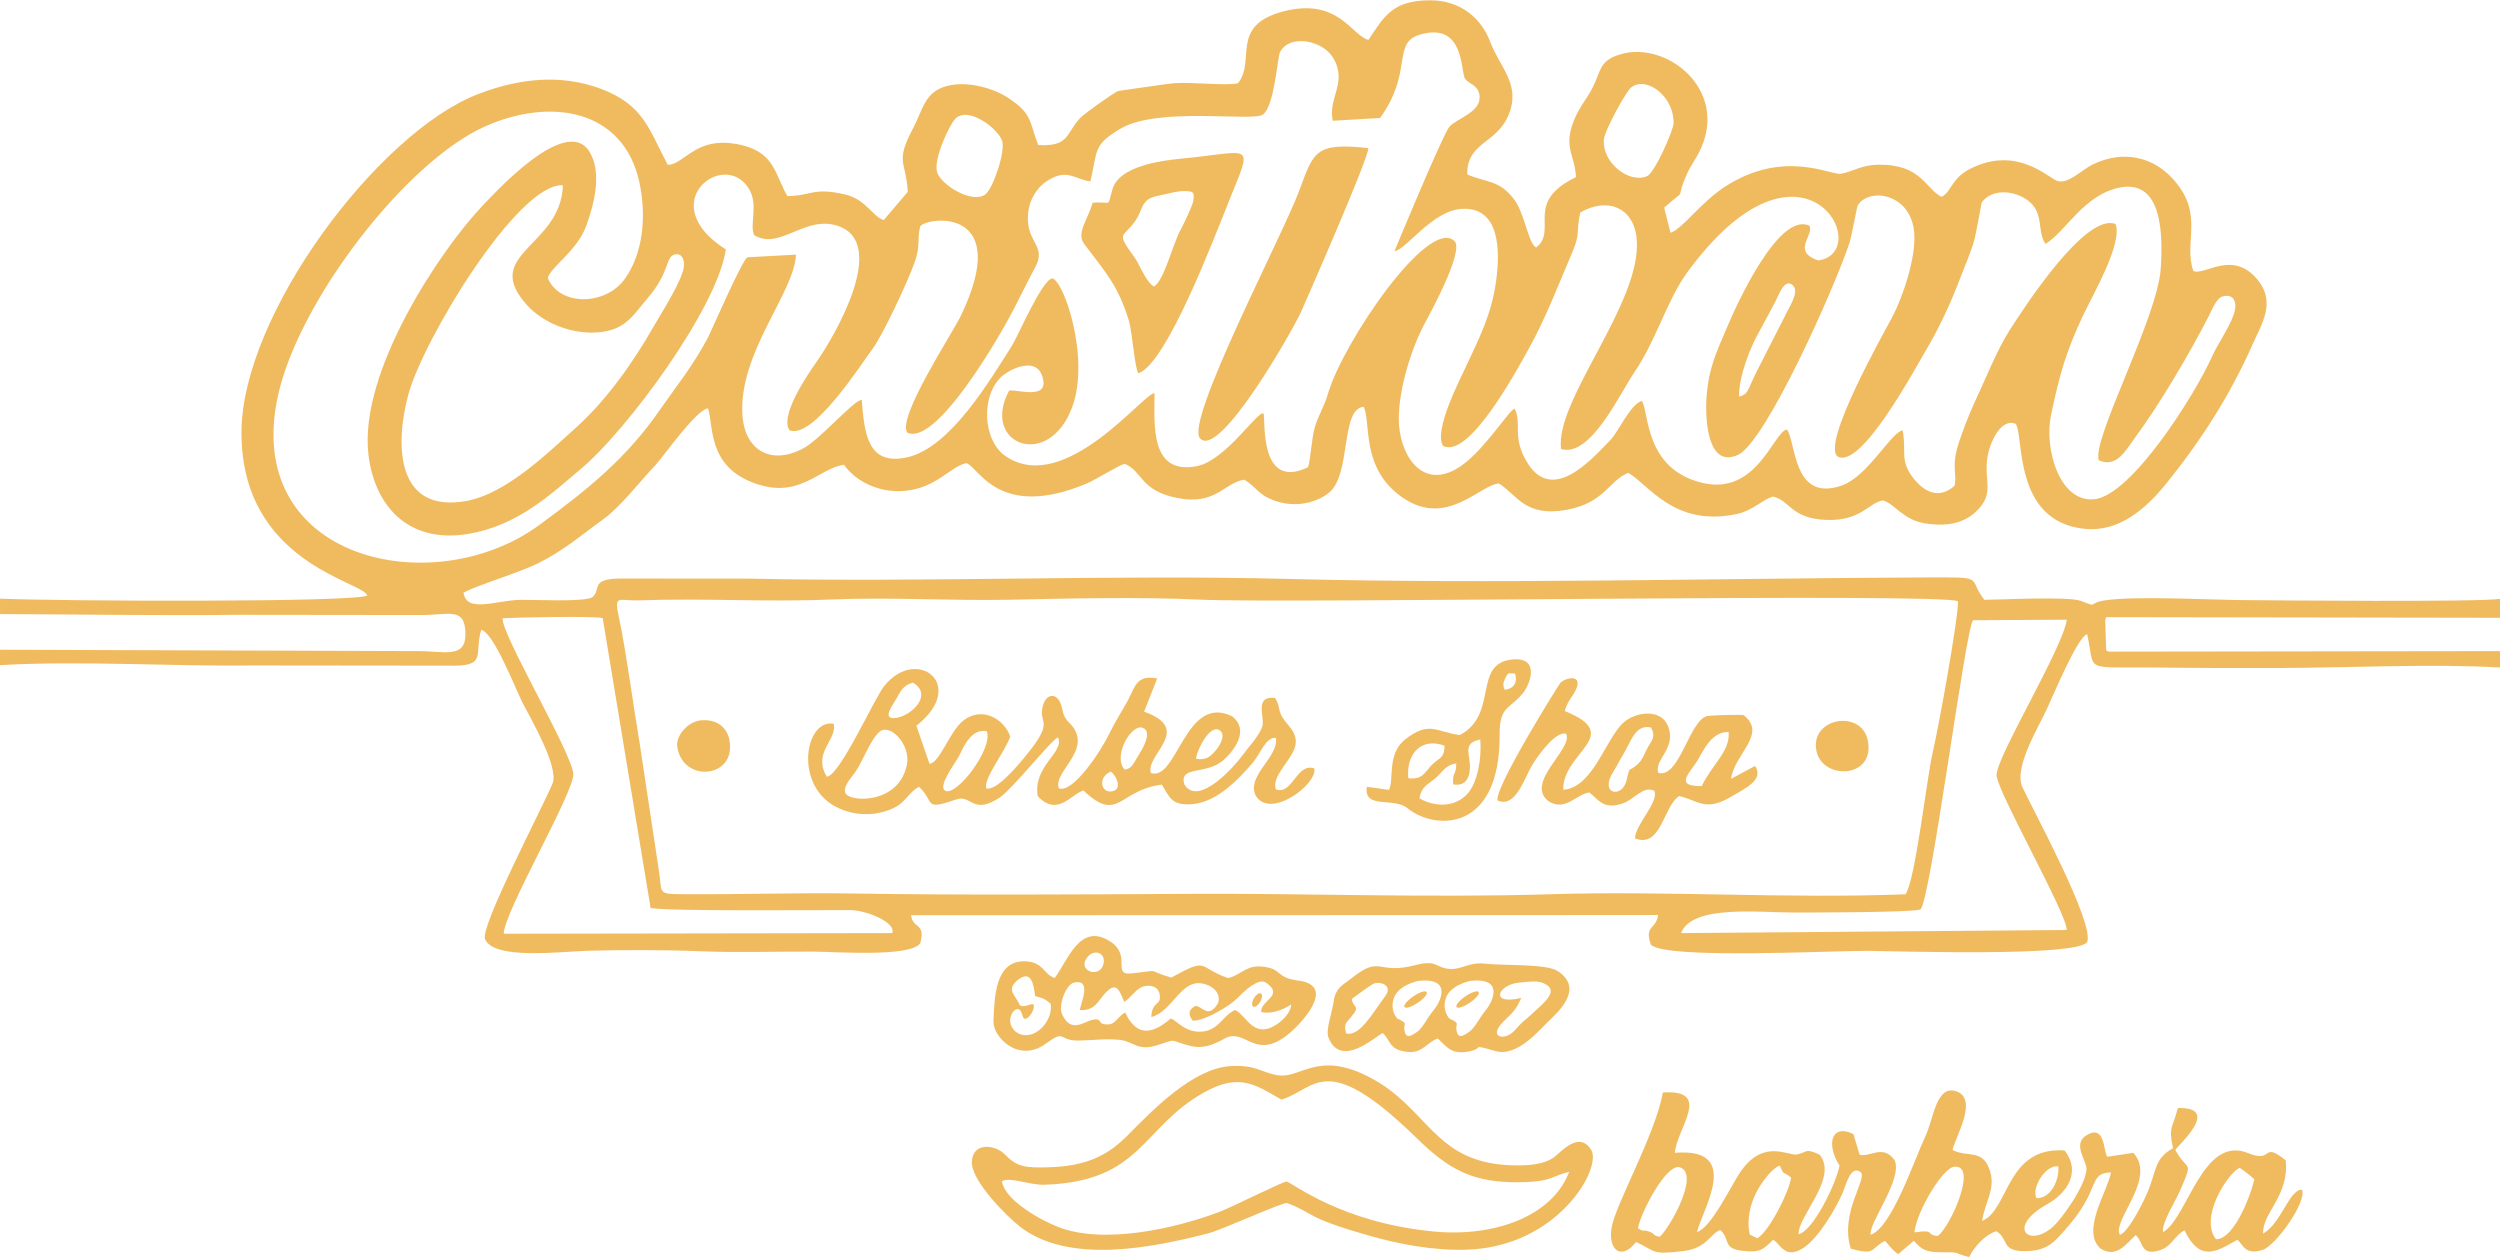
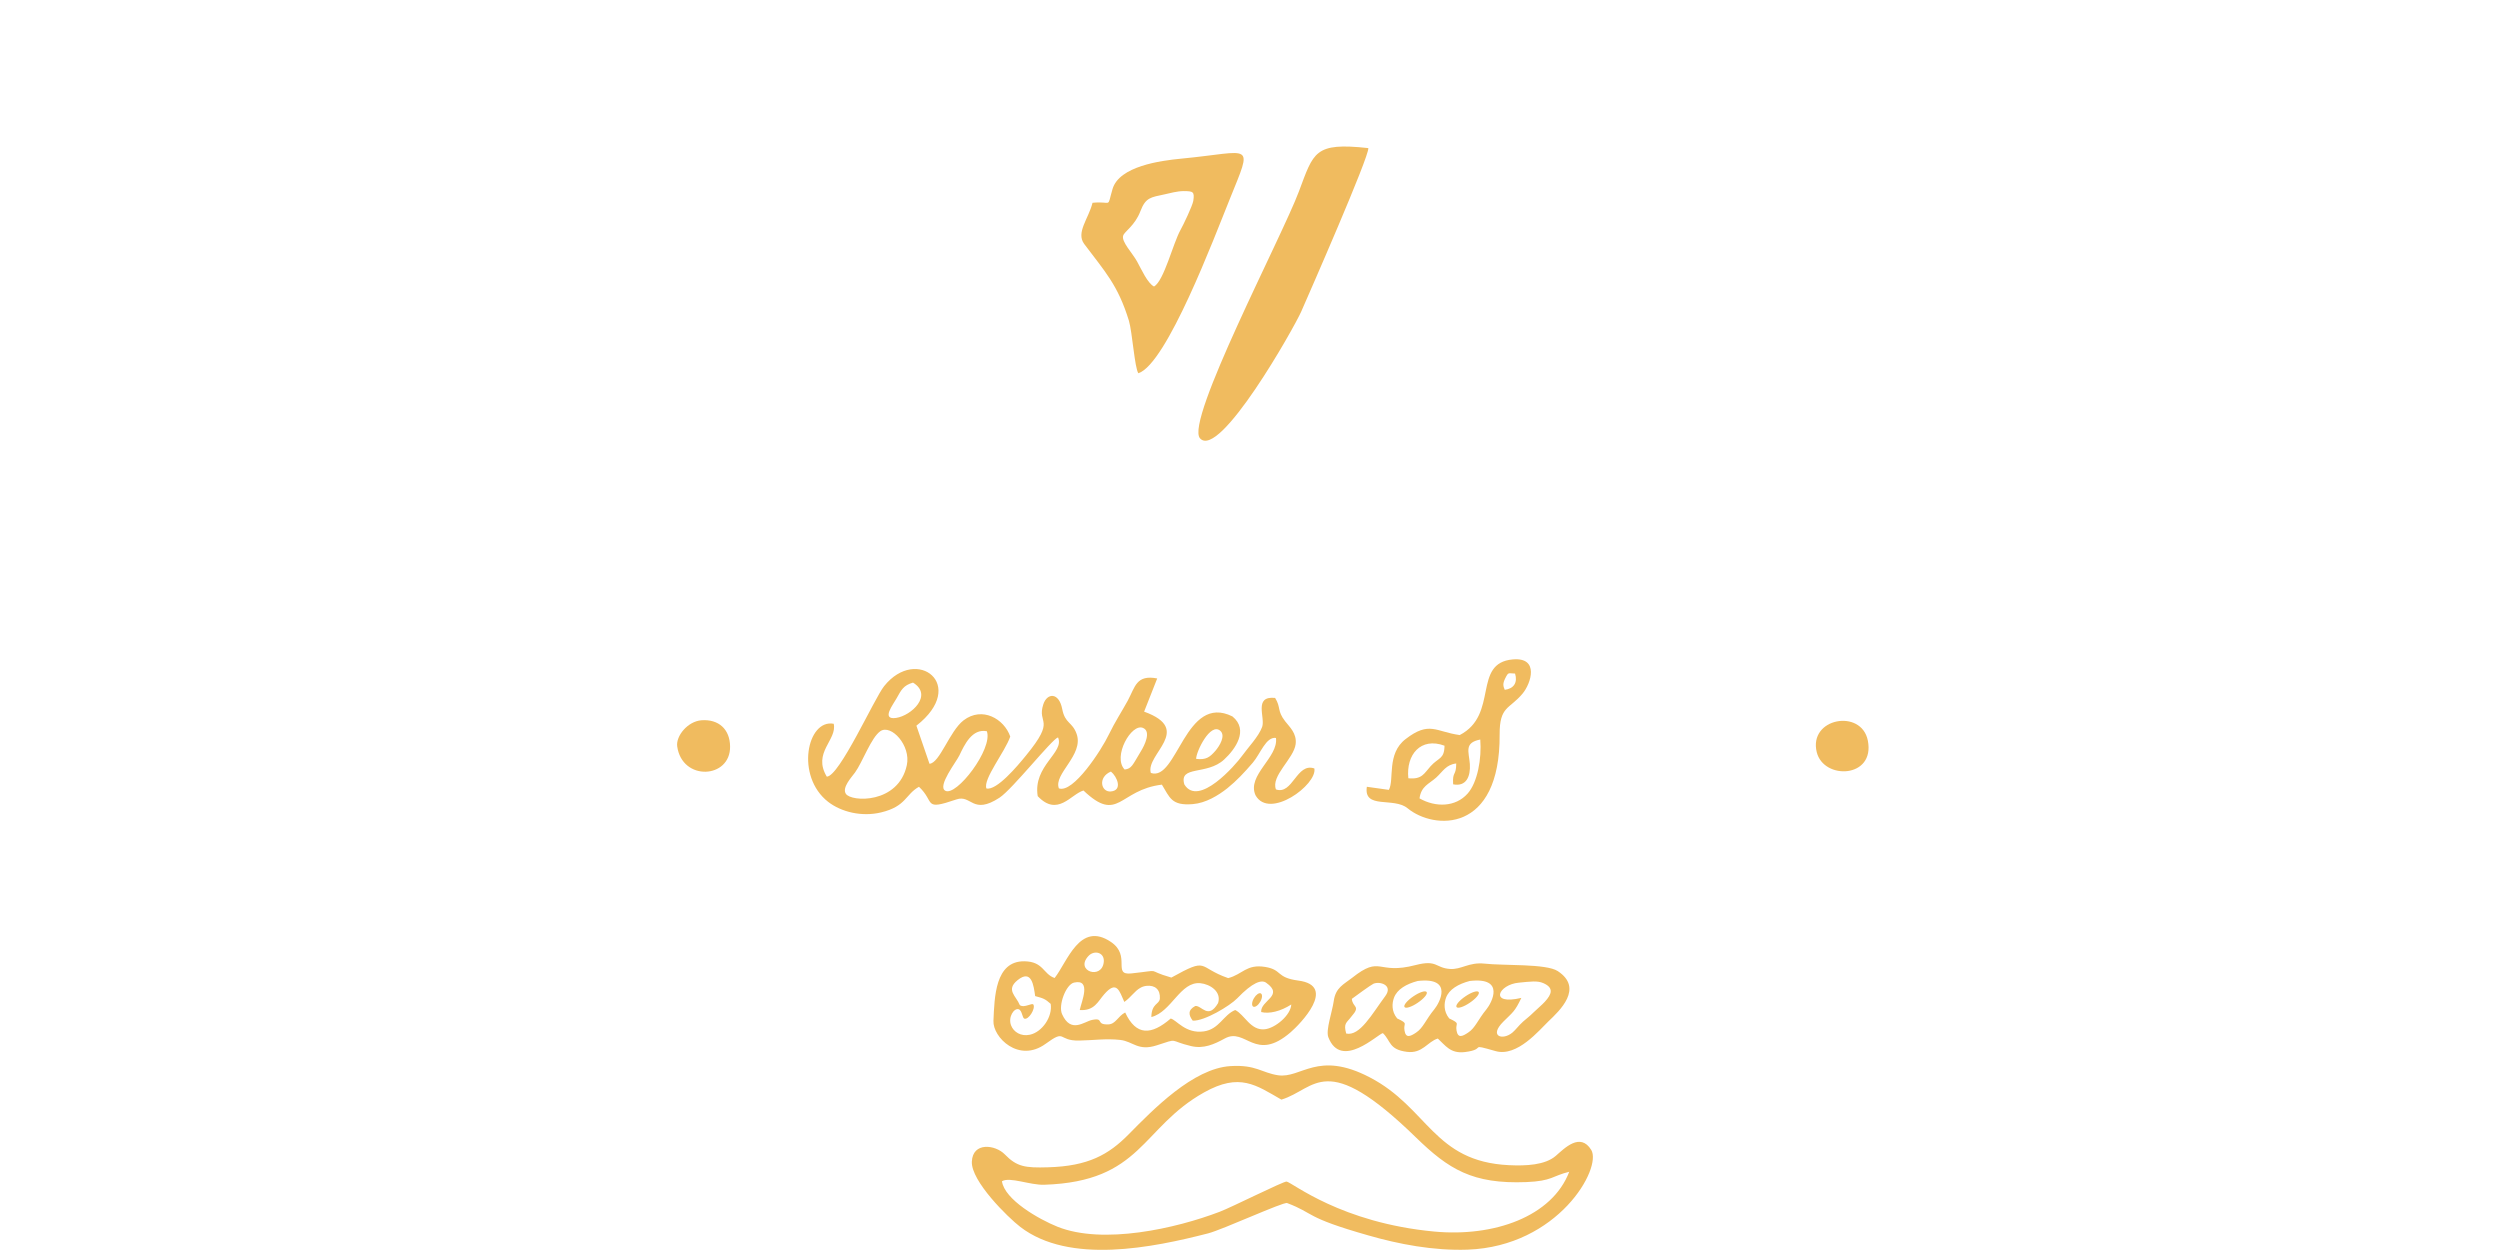
<svg xmlns="http://www.w3.org/2000/svg" xml:space="preserve" width="2193px" height="1103px" version="1.0" style="shape-rendering:geometricPrecision; text-rendering:geometricPrecision; image-rendering:optimizeQuality; fill-rule:evenodd; clip-rule:evenodd" viewBox="0 0 23494 11811">
  <defs>
    <style type="text/css">
   
    .fil0 {fill:#F0BB5F}
   
  </style>
  </defs>
  <g id="Capa_x0020_1">
    <g id="_2400083529248">
      <path class="fil0" d="M9562 9209c134,-109 152,51 166,149 78,21 93,26 146,73 19,121 -80,265 -195,290 -86,19 -154,-27 -177,-87 -31,-79 28,-167 72,-152 32,12 33,81 52,88 40,14 106,-93 86,-131 -11,-23 -85,35 -128,4 -35,-87 -134,-142 -22,-234zm1012 303c-69,36 -89,109 -157,112 -126,5 -36,-66 -154,-42 -78,17 -199,130 -282,-54 -38,-83 37,-281 113,-297 167,-37 68,183 53,258 138,10 171,-81 230,-148 119,-137 143,-29 189,72 64,-45 97,-103 150,-132 16,-10 35,-16 57,-19 82,-9 132,35 127,119 -4,57 -78,43 -80,174 190,-48 272,-337 461,-318 89,9 201,78 166,187 -93,158 -153,21 -214,27 -73,39 -63,87 -24,138 110,5 349,-139 418,-210 144,-150 227,-177 271,-147 175,123 -54,166 -46,276 75,19 182,-6 283,-71 -5,101 -151,223 -250,233 -133,14 -190,-139 -277,-181 -112,46 -149,180 -295,201 -172,24 -256,-108 -311,-121 -182,157 -325,165 -428,-57zm-201 -476c-16,173 -275,87 -145,-54 55,-60 153,-35 145,54zm-462 152c-108,-36 -104,-155 -285,-157 -275,-3 -280,338 -290,560 -7,153 238,400 491,215 196,-143 107,-26 315,-30 128,-2 253,-21 386,-6 121,14 166,108 342,51 216,-70 105,-45 324,7 118,28 218,-18 315,-71 198,-110 284,231 620,-59 86,-74 444,-438 71,-486 -211,-28 -147,-101 -310,-128 -177,-29 -214,71 -348,105 -295,-102 -177,-203 -534,-5 -263,-75 -62,-73 -376,-39 -183,20 2,-165 -192,-296 -293,-198 -409,187 -529,339zm3085 518c77,75 54,154 226,176 146,19 193,-96 290,-125 71,64 118,144 255,127 214,-27 21,-85 288,-9 203,58 413,-200 496,-279 105,-100 334,-312 88,-473 -108,-71 -511,-50 -687,-70 -149,-16 -219,58 -326,50 -138,-10 -119,-89 -321,-37 -369,97 -322,-99 -599,121 -78,61 -155,91 -172,218 -15,104 -76,272 -51,339 120,313 468,-32 513,-38zm-345 4c-27,-99 3,-98 50,-161 90,-102 10,-81 3,-165 29,-22 179,-131 203,-142 60,-26 187,13 112,115 -126,170 -240,381 -368,353zm1646 -335c-309,73 -215,-126 -24,-143 112,-11 175,-20 230,4 102,44 80,104 15,175 -29,32 -67,62 -107,101 -37,37 -63,55 -98,86 -41,37 -70,78 -100,103 -91,76 -225,37 -85,-103 89,-89 107,-92 169,-223zm-1098 307c-13,-74 42,-61 -69,-114 -56,-68 -48,-145 -30,-194 29,-80 117,-130 223,-158 339,-39 205,207 157,265 -83,101 -105,176 -172,220 -55,37 -97,55 -109,-19zm84 -322c57,-39 113,-57 124,-40 12,17 -26,62 -84,101 -57,39 -113,57 -124,40 -12,-17 26,-62 84,-101zm-1434 -27c-16,-9 -45,11 -65,45 -20,34 -23,69 -7,79 17,9 46,-11 66,-45 20,-34 23,-69 6,-79zm1839 349c-13,-74 42,-61 -69,-114 -55,-68 -48,-145 -30,-194 29,-80 117,-130 223,-158 339,-39 205,207 158,265 -83,101 -105,176 -173,220 -55,37 -96,55 -109,-19zm84 -322c57,-39 113,-57 124,-40 12,17 -26,62 -84,101 -57,39 -113,57 -124,40 -12,-17 26,-62 84,-101z" />
-       <path class="fil0" d="M16443 11599c-29,-137 2,-272 58,-388 37,-76 143,-232 224,-260 44,99 25,48 106,111 -7,111 -199,503 -316,572l-72 -35zm4382 44c-156,-200 98,-604 221,-672 15,7 122,88 139,109 -10,71 -172,563 -360,563zm-5432 -103c19,-131 264,-612 393,-573 194,59 -96,575 -190,654 -83,-22 -26,-24 -102,-51 -64,-23 -39,11 -101,-30zm2598 39c19,-195 265,-605 372,-617 231,-27 -37,571 -153,650 -122,-8 -10,-65 -219,-33zm1147 -322c-49,-89 78,-313 205,-300 13,115 -62,303 -205,300zm-3398 -426c16,-229 359,-599 -113,-567 -70,394 -446,1052 -482,1271 -35,211 94,311 230,134 197,93 142,121 447,85 217,-25 254,-167 344,-197 97,83 19,172 202,194 172,21 201,-9 295,-103 68,34 110,195 290,73 139,-95 293,-355 361,-508 33,-73 75,-272 171,-201 70,60 -199,379 -92,720 240,66 177,1 322,-74 38,42 76,97 124,125l146 -125c61,69 105,108 243,107 218,-1 117,6 277,46 42,-88 148,-213 257,-243 127,80 28,203 314,185 173,-11 238,-96 320,-186 363,-399 216,-544 443,-552 -40,193 -282,547 -101,714 152,102 248,-51 332,-124 73,56 42,208 237,138 107,-39 128,-135 222,-183 148,305 303,198 498,87 53,51 73,147 235,97 123,-38 423,-458 370,-567 -120,0 -193,316 -364,413 -10,-195 247,-353 212,-689 -235,-186 -107,34 -355,-68 -425,-173 -568,613 -797,743 -20,-76 115,-288 159,-390 131,-302 72,-166 -44,-382 21,-41 439,-404 24,-394 -51,192 -90,173 -46,378 -178,97 -152,209 -242,419 -39,92 -178,371 -257,394 -77,-134 350,-528 126,-770l-244 37c-40,-46 -16,-313 -198,-201 -133,82 5,240 2,317 -8,160 -236,469 -311,538 -230,210 -446,9 -60,-207 192,-107 321,-306 166,-506 -552,-39 -521,558 -776,662 28,-180 124,-294 77,-460 -65,-226 -211,-131 -355,-207 25,-118 245,-476 38,-550 -191,-69 -217,260 -291,417 -108,228 -316,861 -516,930 -22,-110 304,-520 225,-701 -113,-152 -225,-26 -329,-51l-58 -193c-200,-103 -264,86 -131,295 -31,169 -250,617 -385,645 -3,-178 376,-529 198,-748 -140,-61 -102,-28 -210,-2 -82,19 -310,-151 -527,154 -93,130 -274,528 -415,576 48,-209 431,-798 -208,-745z" />
      <path class="fil0" d="M10440 7248c59,48 113,177 -1,187 -92,8 -125,-134 1,-187zm-2166 -380c101,-67 288,135 248,320 -79,366 -523,347 -573,269 -38,-58 52,-154 86,-200 71,-98 152,-330 239,-389zm1000 1c60,165 -288,618 -391,559 -76,-43 104,-271 133,-332 48,-101 119,-254 258,-227zm1967 260c-2,-65 134,-349 228,-263 50,46 -7,140 -47,187 -53,60 -87,87 -181,76zm-672 100c-116,-120 64,-439 173,-391 79,34 13,165 -19,217 -82,136 -87,165 -154,174zm-1989 -817c192,118 -16,311 -159,332 -145,21 -25,-129 4,-183 45,-81 65,-123 155,-149zm2295 -39c-197,-38 -207,79 -277,209 -56,102 -121,201 -177,317 -71,149 -336,556 -470,507 -53,-135 236,-313 167,-511 -41,-117 -109,-94 -136,-236 -31,-158 -141,-151 -177,-44 -64,193 126,130 -163,482 -81,100 -276,332 -372,310 -34,-87 175,-344 224,-488 -58,-167 -264,-286 -439,-152 -131,101 -224,402 -320,408l-123 -358c488,-381 3,-755 -303,-372 -93,116 -419,847 -539,851 -137,-227 99,-344 65,-497 -249,-47 -363,492 -52,734 122,94 313,143 497,99 237,-57 227,-168 356,-241 155,144 34,228 352,119 142,-49 150,151 406,-17 123,-82 493,-551 549,-566 64,143 -237,265 -191,552 187,198 312,-18 430,-53 330,314 331,-6 737,-55 74,120 89,200 290,183 123,-10 239,-81 325,-149 88,-71 159,-147 239,-240 72,-84 124,-246 218,-233 25,183 -277,351 -192,539 130,233 581,-100 553,-252 -167,-59 -203,251 -361,197 -50,-127 168,-289 185,-426 12,-102 -57,-160 -99,-215 -78,-101 -37,-127 -94,-219 -206,-21 -90,186 -122,273 -33,91 -134,195 -189,272 -60,84 -409,486 -542,268 -53,-182 211,-83 374,-234 105,-97 234,-278 78,-405 -444,-221 -519,617 -767,531 -52,-176 405,-407 -63,-576l123 -312z" />
      <path class="fil0" d="M9416 11098c74,-44 265,38 398,33 918,-30 910,-537 1502,-868 334,-187 487,-69 726,68 325,-98 408,-478 1262,353 310,302 534,442 1040,422 244,-10 242,-58 403,-97 -161,422 -707,614 -1267,562 -879,-82 -1334,-460 -1389,-470 -26,-5 -520,243 -629,284 -414,158 -1096,311 -1523,141 -177,-71 -499,-255 -523,-428zm-283 -184c-8,183 339,524 455,613 463,356 1248,194 1765,61 139,-36 708,-298 743,-285 263,100 158,132 763,304 285,82 610,145 933,134 851,-31 1265,-766 1162,-937 -104,-169 -252,-15 -334,56 -100,86 -278,95 -440,87 -708,-34 -758,-539 -1307,-825 -492,-257 -645,13 -863,-20 -152,-23 -208,-101 -446,-86 -352,21 -729,410 -957,641 -189,192 -381,299 -756,310 -221,7 -296,-6 -409,-122 -88,-90 -301,-119 -309,69z" />
      <path class="fil0" d="M10845 2690c-62,-33 -117,-159 -159,-235 -43,-79 -149,-186 -131,-243 12,-40 110,-93 162,-230 50,-130 96,-130 230,-159 42,-9 115,-30 177,-30 86,1 104,3 90,92 -8,47 -93,225 -120,273 -71,127 -155,478 -249,532zm-578 -787c-36,148 -158,280 -78,387 196,261 317,386 420,721 32,107 54,446 89,494 267,-89 714,-1279 859,-1637 221,-549 216,-444 -455,-380 -197,19 -584,71 -647,286 -55,188 1,110 -188,129z" />
      <path class="fil0" d="M12859 1389c-509,-56 -513,38 -653,409 -159,425 -1071,2157 -929,2318 182,206 884,-1038 951,-1190 72,-164 640,-1458 631,-1537z" />
-       <path class="fil0" d="M15992 7385c-277,1 -98,-128 -21,-273 69,-128 144,-239 274,-236 15,184 -154,301 -253,509zm-476 -551c42,86 17,105 -27,180 -37,64 -46,114 -96,162 -95,91 -71,-1 -107,154 -41,174 -264,134 -121,-87 31,-48 64,-116 94,-164 68,-111 109,-279 257,-245zm-812 -155c31,-102 74,-129 107,-204 61,-136 -81,-117 -144,-65 -11,8 -633,1005 -593,1110 167,73 245,-196 322,-328 52,-90 227,-331 322,-299 71,141 -404,465 -158,639 155,87 253,-68 373,-88 82,53 125,169 315,104 116,-40 192,-170 298,-119 49,100 -180,320 -181,447 247,97 267,-303 415,-398 178,41 243,148 479,12 160,-93 317,-166 235,-295l-226 121c29,-231 344,-420 119,-598 -30,-8 -311,1 -343,8 -169,40 -259,585 -459,535 -46,-123 174,-230 91,-439 -66,-169 -303,-136 -416,-37 -172,152 -287,614 -569,634 -10,-352 581,-513 13,-740z" />
      <path class="fil0" d="M13792 7455c-114,128 -301,131 -452,45 16,-115 86,-133 156,-195 64,-58 93,-122 189,-133 0,122 -37,68 -29,196 122,24 165,-72 157,-191 -9,-117 -56,-200 98,-230 14,178 -25,402 -119,508zm-557 -144c-23,-222 117,-389 340,-306 -2,128 -55,109 -131,193 -61,67 -79,126 -209,113zm906 -831c-16,-37 -20,-59 5,-109 31,-62 28,-45 92,-44 26,85 -12,142 -97,153zm-1296 911c-32,215 253,94 383,202 246,203 871,240 865,-694 -1,-267 91,-235 215,-383 80,-95 161,-344 -91,-322 -384,34 -128,518 -499,711 -226,-31 -285,-135 -509,38 -180,138 -104,381 -157,477l-207 -29z" />
      <path class="fil0" d="M6364 7011c46,331 503,305 497,0 -2,-160 -107,-257 -269,-245 -130,10 -241,148 -228,245z" />
      <path class="fil0" d="M17073 7066c66,264 551,245 480,-110 -61,-302 -559,-211 -480,110z" />
-       <path class="fil0" d="M0 5768c749,3 1504,15 2247,7l1712 2c261,1 416,-82 415,185 -2,226 -205,154 -433,154l-3941 -13 0 145c751,-44 1614,13 2376,3l1841 2c369,10 236,-103 305,-337 121,29 321,555 392,692 76,146 340,601 279,751 -89,217 -683,1347 -635,1463 82,199 713,117 966,110 330,-9 739,-9 1068,5 334,14 717,1 1049,3 217,1 907,55 1007,-78 54,-197 -73,-135 -86,-264l7020 -2c-16,134 -133,97 -68,278 129,142 1719,56 2033,59 305,3 1959,57 2066,-81 79,-166 -515,-1257 -608,-1459 -82,-181 149,-556 232,-736 61,-130 287,-676 377,-700 85,377 -69,302 732,314 348,5 701,4 1049,4 661,-2 1467,-42 2099,-5l0 -154 -3679 5 -22 -12 -9 -287 10 -25 3700 6 0 -178c-185,31 -2133,15 -2467,11 -308,-4 -974,-39 -1246,3 -168,26 -56,73 -223,6 -114,-46 -774,-11 -910,-11 -174,-222 51,-213 -622,-210 -1931,9 -4009,63 -5910,14 -1635,-43 -3419,34 -5064,-3l-1235 -1c-283,7 -156,107 -256,179 -95,42 -520,20 -663,21 -231,2 -514,130 -542,-67 135,-75 506,-179 712,-282 239,-120 400,-264 604,-410 160,-116 331,-342 487,-506 71,-75 384,-524 495,-534 52,169 -1,523 400,689 451,187 639,-130 878,-159 101,148 323,269 573,245 297,-28 424,-226 573,-260 112,16 291,546 1137,190 82,-35 303,-173 354,-184 169,67 142,252 494,321 363,72 435,-139 629,-172 125,73 135,160 339,213 172,45 353,-3 461,-93 208,-173 104,-786 323,-805 73,150 -32,580 367,854 414,286 728,-123 904,-133 168,103 244,318 632,248 361,-64 399,-273 583,-348 190,105 428,512 1019,387 156,-32 252,-144 343,-164 162,39 168,206 497,219 327,14 400,-161 535,-183 113,32 187,185 404,217 222,33 374,-12 486,-127 156,-160 62,-266 90,-482 18,-145 128,-386 266,-328 83,88 -35,920 651,987 324,32 574,-189 767,-427 325,-402 602,-834 811,-1309 85,-191 221,-393 45,-606 -236,-285 -497,-34 -603,-81 -96,-272 108,-530 -187,-860 -186,-209 -466,-283 -759,-141 -107,52 -233,192 -336,153 -90,-35 -378,-329 -808,-116 -185,91 -178,214 -275,267 -152,-73 -187,-305 -589,-302 -168,1 -237,64 -359,85 -95,16 -537,-236 -1089,122 -228,148 -395,393 -511,433l-60 -237c244,-212 87,-30 214,-316 50,-113 135,-194 177,-375 115,-500 -419,-879 -820,-744 -183,62 -163,149 -243,307 -61,120 -142,198 -194,359 -70,215 30,293 37,483 -493,237 -165,496 -374,662 -78,-44 -105,-323 -212,-460 -137,-176 -245,-147 -435,-227 -9,-300 277,-290 387,-557 120,-289 -78,-442 -171,-688 -83,-223 -280,-392 -563,-392 -362,-1 -438,159 -582,372 -157,-38 -282,-402 -799,-268 -512,134 -255,466 -428,676 -132,25 -424,-14 -601,-1 -52,4 -522,73 -523,73 -40,14 -322,215 -358,254 -135,143 -99,272 -395,254 -85,-227 -56,-293 -277,-440 -130,-87 -370,-165 -572,-117 -219,53 -234,226 -323,393 -177,334 -70,305 -53,604l-226 265c-102,-29 -166,-193 -358,-239 -306,-73 -324,13 -548,14 -115,-202 -120,-404 -424,-478 -435,-105 -535,182 -700,184 -181,-343 -230,-565 -630,-715 -382,-142 -774,-95 -1151,50 -937,359 -2226,2074 -2225,3184 1,1223 1137,1394 1183,1528 -95,66 -2862,55 -3452,30l0 145zm19422 2969l-3624 29c102,-269 727,-193 1068,-193 148,0 1126,-1 1181,-29 96,-75 424,-2645 495,-2718l881 -5c-36,267 -672,1305 -660,1464 13,165 667,1309 659,1452zm-14698 -2930c132,-8 873,-22 940,-1l450 2724c148,32 1529,19 1879,20 144,1 429,113 392,216l-3651 6c2,-205 663,-1331 654,-1501 -11,-194 -687,-1332 -664,-1464zm13677 -159c3,159 -186,1201 -236,1409 -58,245 -165,1216 -258,1344 -1122,44 -2223,-35 -3345,0 -1144,35 -2294,-10 -3367,-4 -1008,6 -2186,13 -3171,-3 -550,-9 -1074,11 -1654,6 -196,-2 -145,-25 -180,-234l-178 -1179c-50,-294 -135,-909 -190,-1160 -57,-258 -17,-180 188,-188 596,-22 1200,18 1797,-8 572,-24 1133,14 1694,2 553,-12 1218,-27 1768,-1 824,39 7000,-66 7132,16zm-2058 -1924c-2,-196 107,-468 193,-616l135 -252c39,-62 93,-257 179,-176 66,63 -50,225 -80,295l-261 513c-90,177 -76,214 -166,236zm-11053 -1986c-18,582 -778,642 -335,1129 133,146 366,256 605,256 309,-2 379,-152 524,-321 217,-253 167,-389 256,-413 64,-16 91,41 88,106 -7,125 -222,459 -284,568 -209,367 -460,710 -737,958 -245,219 -643,615 -1025,684 -653,118 -675,-513 -545,-999 137,-512 1030,-1992 1453,-1968zm3688 -625c119,-121 398,89 439,206 34,97 -81,441 -154,502 -121,100 -428,-89 -458,-211 -31,-123 117,-440 173,-497zm6353 -296c152,-110 406,99 396,340 -3,72 -178,466 -249,496 -170,72 -426,-130 -405,-348 9,-87 211,-454 258,-488zm-7851 1573l-455 25c-48,16 -344,702 -371,753 -143,269 -294,453 -450,677 -311,451 -664,740 -1139,1088 -996,728 -2795,329 -2452,-1221 196,-888 1199,-2194 1946,-2527 623,-277 1300,-157 1449,523 68,312 39,671 -140,915 -185,250 -612,250 -720,-13 24,-102 275,-253 362,-492 75,-207 151,-505 27,-699 -223,-349 -909,414 -1013,523 -385,408 -1151,1546 -1062,2323 53,470 360,842 930,751 475,-77 783,-373 1076,-620 423,-357 1273,-1501 1353,-2055 -683,-432 -24,-944 213,-577 100,155 4,353 55,444 239,144 476,-192 785,-88 477,160 -20,1022 -208,1289 -74,104 -343,498 -246,632 220,88 669,-616 786,-774 93,-128 324,-620 390,-806 56,-156 21,-220 52,-337 65,-90 878,-191 381,842 -80,166 -598,951 -504,1096 275,136 888,-934 1010,-1175 69,-136 129,-258 195,-381 99,-186 -59,-225 -70,-430 -9,-180 78,-311 180,-378 191,-126 266,-10 408,3 67,-296 26,-342 281,-494 355,-211 1242,-64 1339,-133 112,-81 137,-557 163,-591 94,-168 393,-104 490,47 153,235 -45,385 4,602l444 -26c314,-432 109,-707 376,-784 424,-123 378,354 424,416 39,52 115,54 133,146 31,165 -204,220 -281,304 -58,62 -516,1168 -516,1169 104,-6 352,-380 631,-397 358,-21 366,386 322,691 -45,310 -159,526 -275,777 -71,153 -309,612 -223,758 242,135 699,-718 806,-910 159,-286 280,-604 412,-913 74,-171 33,-194 73,-369 255,-148 504,-46 530,249 53,596 -771,1514 -711,1974 277,84 553,-523 689,-721 198,-286 310,-684 497,-939 1089,-1486 1775,-192 1231,-112 -250,-86 -45,-226 -80,-325 -285,-143 -681,726 -774,946 -99,235 -176,382 -196,667 -14,213 11,670 297,538 261,-121 909,-1574 1047,-1993 19,-58 72,-342 75,-347 102,-176 505,-122 533,256 18,237 -110,604 -200,777 -87,166 -677,1204 -519,1324 221,118 718,-811 842,-1021 112,-191 219,-419 302,-638 45,-119 92,-223 131,-345 25,-80 75,-378 78,-383 87,-124 281,-122 419,-31 177,116 95,301 181,419 196,-121 358,-460 696,-529 403,-81 407,442 387,757 -29,465 -647,1602 -583,1805 168,79 259,-101 339,-209 231,-311 516,-796 696,-1147 32,-63 71,-167 130,-183 107,-30 139,60 107,160 -42,129 -150,278 -207,404 -160,358 -757,1309 -1109,1342 -327,30 -471,-481 -404,-793 84,-400 144,-599 300,-933 88,-187 376,-680 306,-861 -285,-109 -866,797 -996,999 -118,183 -242,495 -336,693 -45,96 -114,278 -144,373 -70,220 -11,280 -37,395 -139,123 -270,69 -376,-58 -147,-177 -72,-260 -112,-463 -113,23 -325,432 -573,519 -463,161 -426,-413 -515,-527 -125,22 -282,627 -798,501 -542,-133 -495,-662 -564,-769 -104,25 -223,290 -290,360 -200,211 -552,597 -785,223 -153,-246 -48,-370 -122,-512 -72,37 -316,444 -558,574 -334,181 -529,-164 -530,-474 0,-296 125,-678 244,-900 40,-74 383,-696 276,-777 -246,-217 -1041,952 -1184,1433 -40,138 -90,202 -124,317 -33,112 -40,311 -65,379 -468,225 -397,-461 -418,-505 -56,-30 -356,444 -628,495 -441,84 -397,-390 -396,-686 -95,-12 -836,960 -1391,598 -232,-150 -243,-591 -36,-763 81,-67 306,-173 368,-4 91,249 -241,127 -308,145 -270,500 367,755 591,160 174,-459 -76,-1196 -186,-1215 -99,18 -318,537 -378,632 -206,324 -577,956 -982,1049 -380,86 -404,-230 -430,-540 -75,3 -390,372 -550,457 -301,161 -549,19 -571,-312 -39,-585 493,-1160 503,-1509z" />
    </g>
  </g>
</svg>